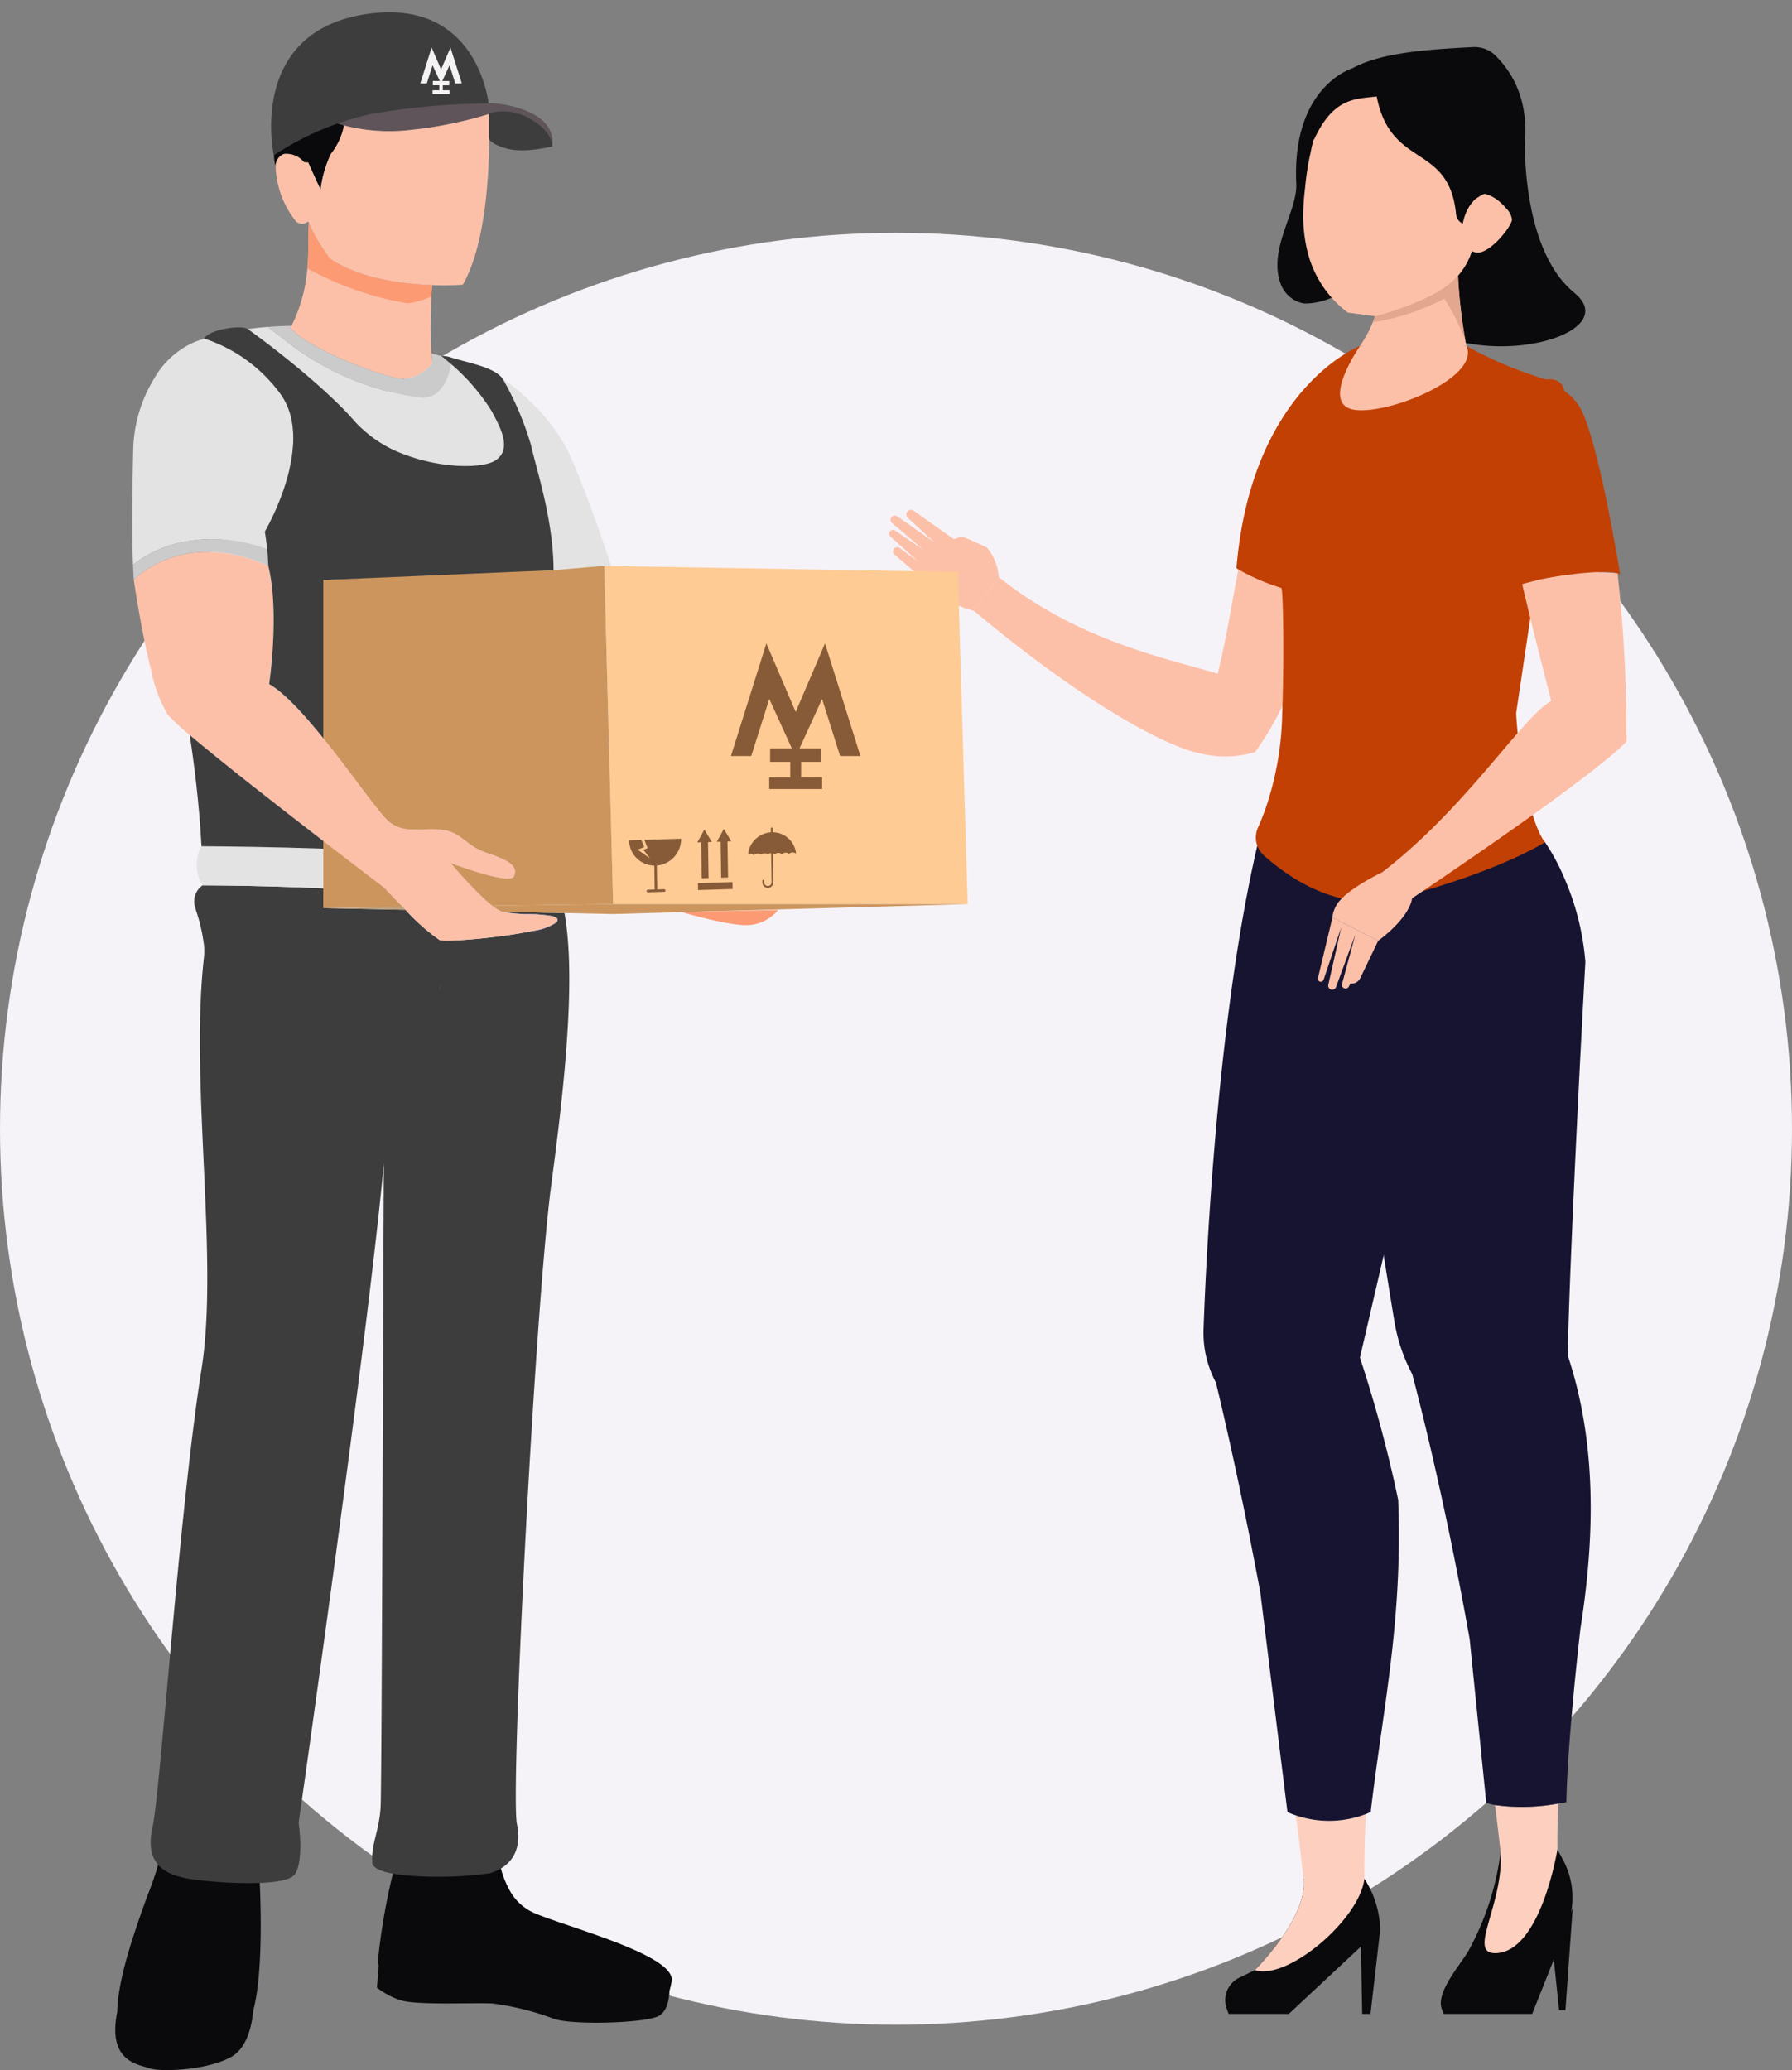
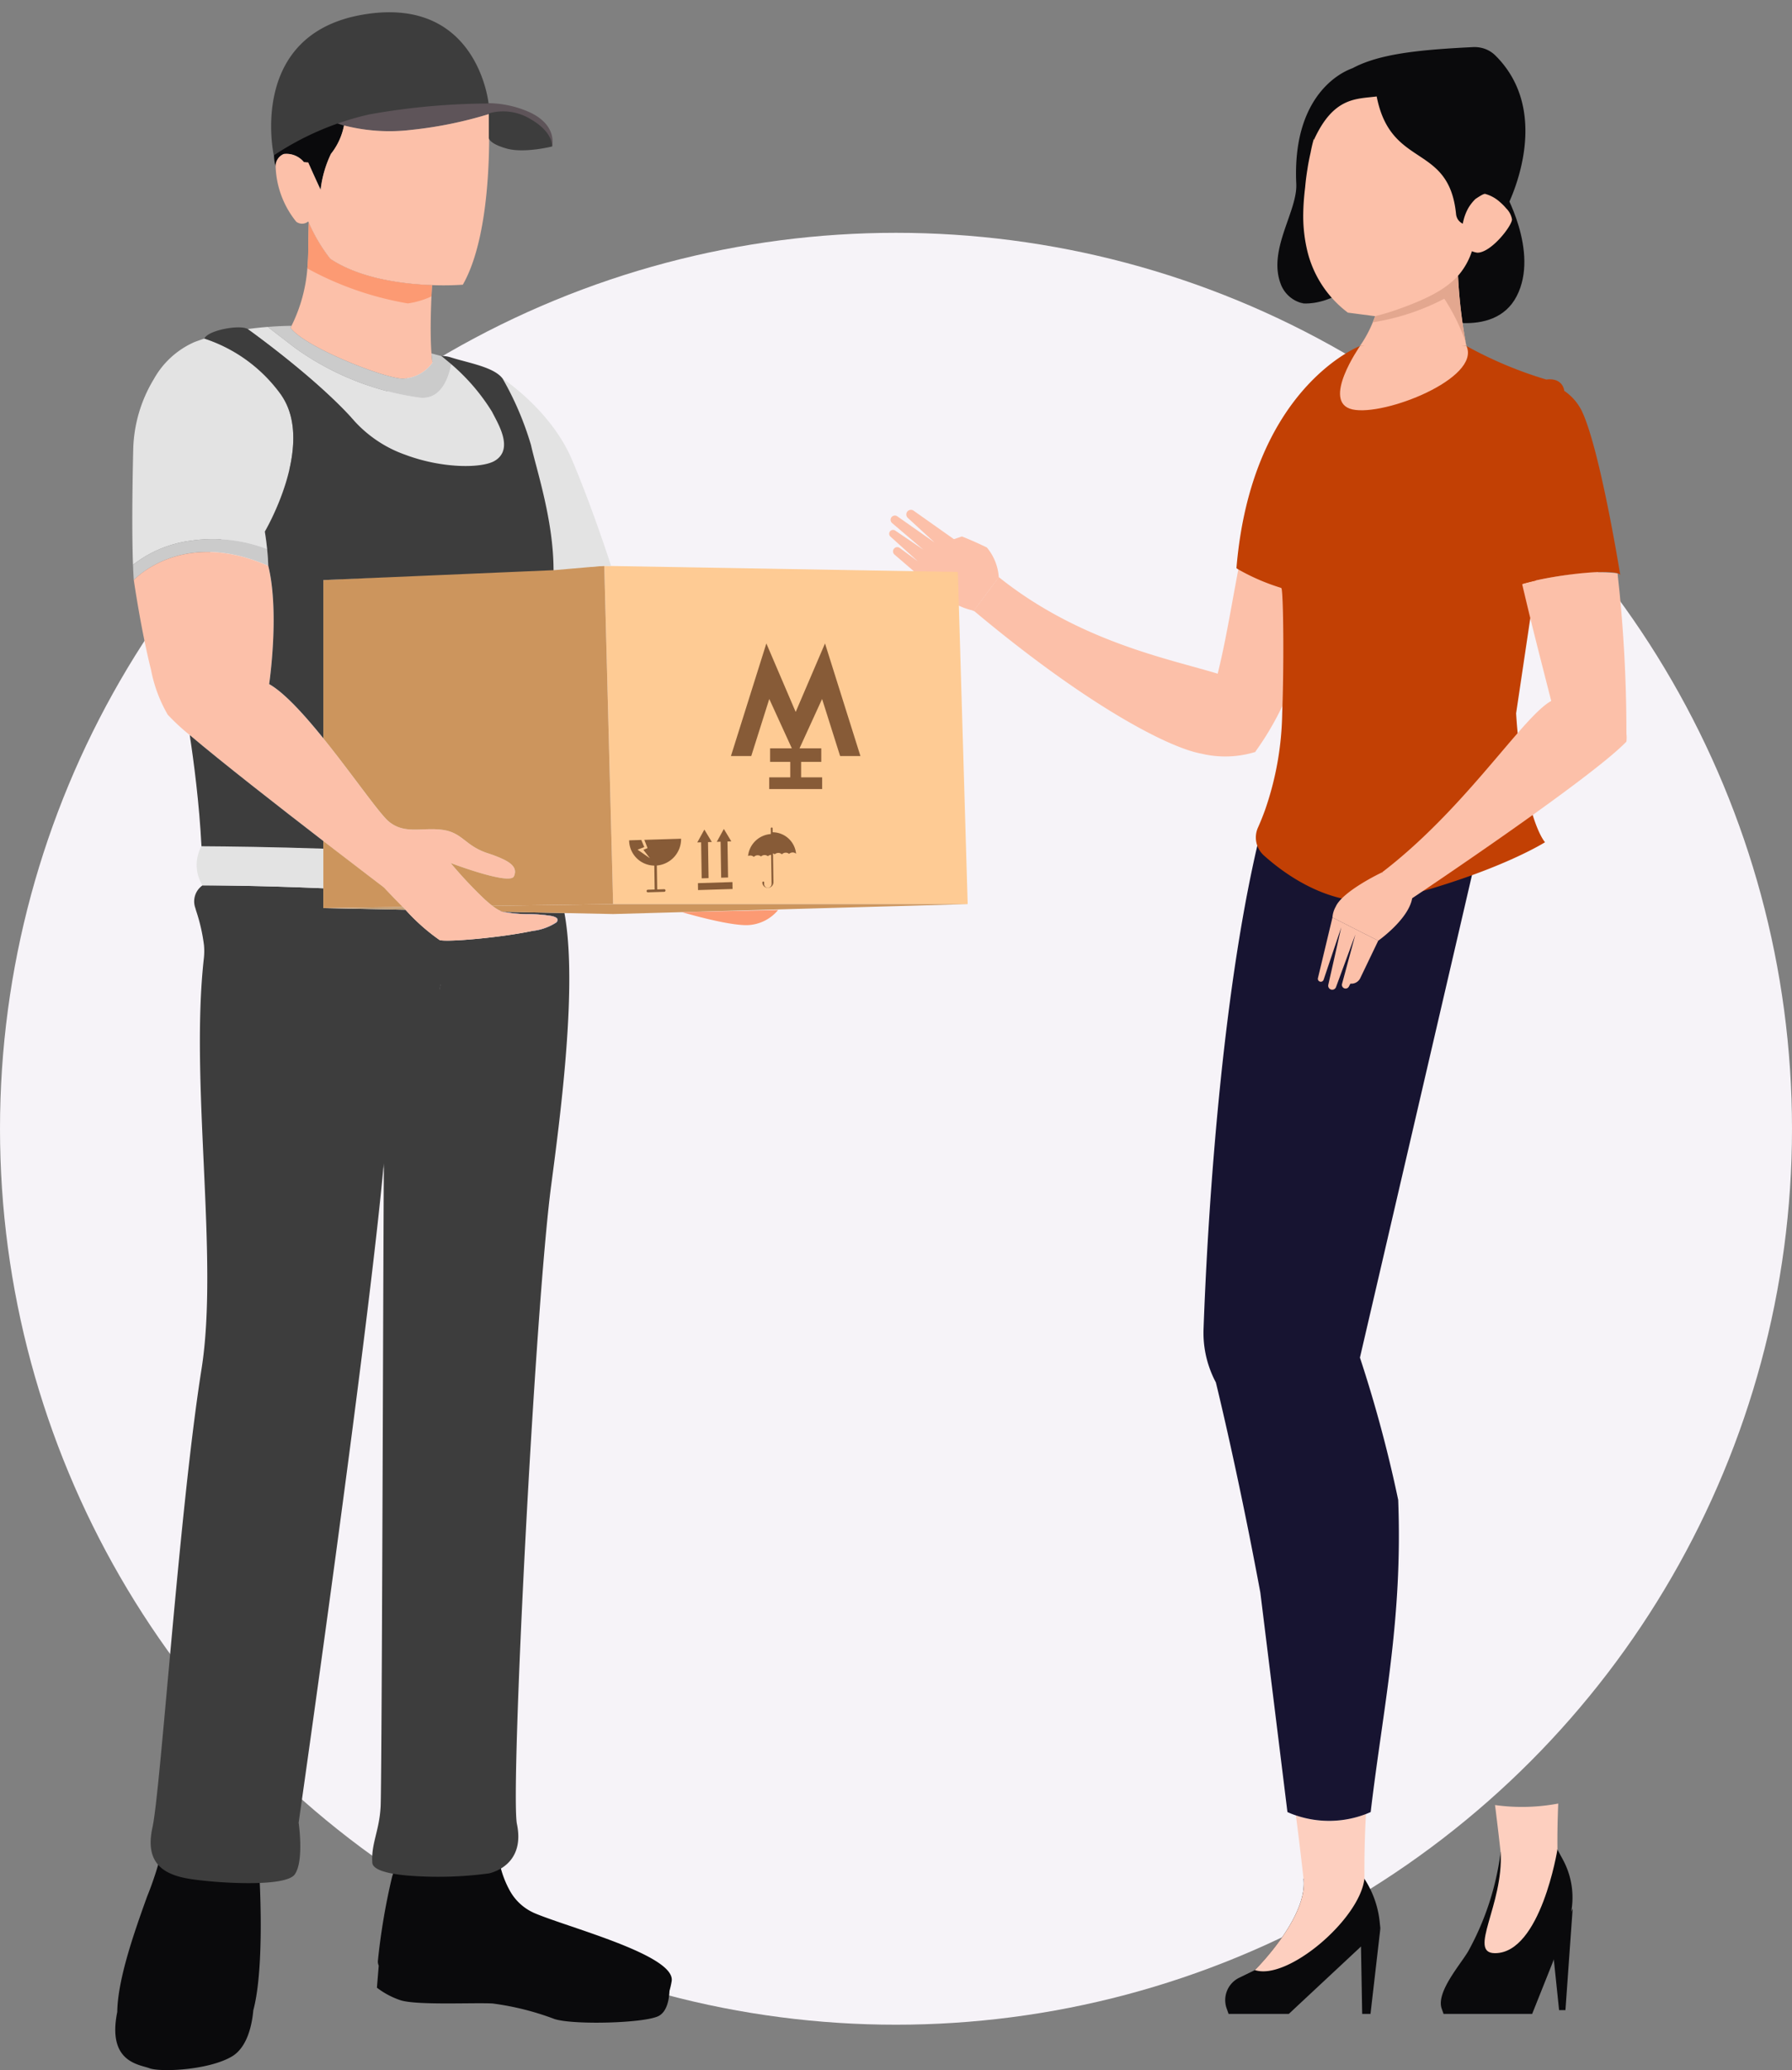
<svg xmlns="http://www.w3.org/2000/svg" width="205" height="236.825" viewBox="0 0 205 236.825">
  <rect x="0" y="0" width="205" height="236.825" fill="#808080" stroke="none" />
  <defs>
    <clipPath id="clip-path">
      <rect id="Rectangle_1581" data-name="Rectangle 1581" width="172.903" height="236.825" fill="none" />
    </clipPath>
  </defs>
  <g id="kiszallitva" transform="translate(-1405 -303.365)">
    <circle id="Ellipse_326" data-name="Ellipse 326" cx="102.5" cy="102.5" r="102.5" transform="translate(1405 330)" fill="#f6f3f8" />
    <g id="Group_2244" data-name="Group 2244" transform="translate(288 -294.559)">
      <g id="Group_2243" data-name="Group 2243" transform="translate(1130.183 597.924)">
        <g id="Group_2234" data-name="Group 2234" transform="translate(0 0)">
          <g id="Group_2233" data-name="Group 2233" transform="translate(0 0)" clip-path="url(#clip-path)">
-             <path id="Path_3151" data-name="Path 3151" d="M1884.734,178.843s-.992,14.094,5.622,19.515-14.676,10.251-20.787.591" transform="translate(-1723.446 -164.865)" fill="#0a0a0c" />
            <path id="Path_3152" data-name="Path 3152" d="M1709.958,240.417s7.307.853,11.525-11.37-8.7-1.665-8.7-1.665l-3.406,1.024-.98,3.382-.887,3.666,1.01,3.893" transform="translate(-1574.057 -205.707)" fill="#0a0a0c" />
            <path id="Path_3153" data-name="Path 3153" d="M2106.3,2793.766l-.826,11.608h-.726l-.725-6.952Z" transform="translate(-1939.575 -2575.409)" fill="#0a0a0c" />
            <path id="Path_3154" data-name="Path 3154" d="M1599.732,518.633l2.015,10.1c-.931,4.292-1.777,15.456-8.23,24.311l-6.344-2.322a51.182,51.182,0,0,0,2.068-6.642c.137-.564.27-1.136.4-1.709.6-2.688,1.072-5.433,1.592-8.246.234-1.277.48-2.571.749-3.877a72.319,72.319,0,0,1,4.051-13.683,17.306,17.306,0,0,1,5.88-7.368l3.6-2.591,1.43,4.675Z" transform="translate(-1463.123 -467.008)" fill="#fcc0a9" />
            <path id="Path_3155" data-name="Path 3155" d="M1655.182,506.6s-1.262,18.431-5.651,28.462c-.226-.044-.447-.093-.665-.141a24.158,24.158,0,0,1-7.593-2.769c-.145-.093-.213-.145-.213-.145,1.725-20.668,14.122-25.407,14.122-25.407" transform="translate(-1512.797 -467.008)" fill="#c24004" />
            <path id="Path_3156" data-name="Path 3156" d="M1735.977,2657.12q-.108,2.7-.084,5.553h-6.968q-.321-2.884-.677-5.727c-.064-.508-.133-1.02-.2-1.527a11.78,11.78,0,0,0,8.016-.157c-.032.613-.064,1.233-.089,1.858" transform="translate(-1592.987 -2447.73)" fill="#fdcfbf" />
            <path id="Path_3157" data-name="Path 3157" d="M1825.42,2822.745l-1.128,9.778h-.951l-.149-8.331Z" transform="translate(-1680.693 -2602.123)" fill="#0a0a0c" />
            <path id="Path_3158" data-name="Path 3158" d="M1642.379,2755.771l-10.474,9.778h-6.888l-.222-.629a2.844,2.844,0,0,1,1.447-3.514l1.785-.871s5.88-5.807,5.582-10.22c0-.073-.012-.15-.02-.222h6.965A11.107,11.107,0,0,1,1642.3,2755Z" transform="translate(-1497.653 -2535.149)" fill="#0a0a0c" />
            <path id="Path_3159" data-name="Path 3159" d="M2026.691,2641.221c-.041,1.278-.057,2.588-.044,3.938l-3.107,1.365-3.394-1.067c-.154-1.378-.31-2.741-.48-4.1-.052-.427-.1-.859-.161-1.286a22.435,22.435,0,0,0,7.234-.173c-.02.435-.036.882-.048,1.326" transform="translate(-1861.663 -2433.565)" fill="#fdcfbf" />
            <path id="Path_3160" data-name="Path 3160" d="M1947.032,2707.534a31.8,31.8,0,0,1-3.728,11.374c-.915,1.539-3.687,4.675-3.011,6.545l.209.589h10.136l3.97-9.955a9.1,9.1,0,0,0-.447-7.682l-.633-1.168Z" transform="translate(-1788.546 -2495.643)" fill="#0a0a0c" />
            <path id="Path_3161" data-name="Path 3161" d="M1624.333,1232.808l-.879,3.776-1.092,4.711-2.6,11.192-6.4,27.572-2.72,11.708a151.935,151.935,0,0,1,4.377,16.282c.524,13.841-1.721,23.626-3.148,35.709-.181.081-.359.157-.536.226a11.782,11.782,0,0,1-8.016.157,7.8,7.8,0,0,1-.971-.383l-3.1-25.113c-.443-2.382-.882-4.635-1.3-6.743-2.1-10.495-3.789-17.3-3.789-17.3a10.62,10.62,0,0,1-.5-1.06,12,12,0,0,1-.907-5.046c.3-8.411,1.427-31.44,5.058-50.149.343-1.757.705-3.483,1.092-5.147.028-.133.061-.262.093-.4Z" transform="translate(-1468.252 -1136.454)" fill="#171431" />
-             <path id="Path_3162" data-name="Path 3162" d="M1802.641,1322.635c-.1.858-1.471,12.7-1.628,19.995-.322.056-.629.109-.927.153a22.436,22.436,0,0,1-7.234.173,5.507,5.507,0,0,1-1-.25l-1.9-18.737c-1.58-8.895-3.22-16.472-4.47-21.824s-2.1-8.484-2.1-8.484a19.853,19.853,0,0,1-2.04-6.034q-.665-4.044-1.225-7.569c-4.059-25.528-4-31.094-4-31.094a62.439,62.439,0,0,1-1.709-7.5c-.113-.693-.222-1.411-.318-2.152-.016-.145-.036-.282-.052-.419a49.211,49.211,0,0,1-.4-6.082h24.94a24.343,24.343,0,0,1,2.233,4.163,29.95,29.95,0,0,1,2.378,9.52c-1.326,24.049-2.148,44.624-1.958,45.2q.423,1.288.765,2.579c2.454,9.217,2.132,18.894.649,28.365" transform="translate(-1635.01 -1136.453)" fill="#171431" />
            <path id="Path_3163" data-name="Path 3163" d="M1911.926,277.339s4.183,7.089,1.531,12.212-10.3,2.309-10.3,2.309l-1.382-6.876s.6-3.389,1.153-3.776,9-3.869,9-3.869" transform="translate(-1753.138 -255.663)" fill="#0a0a0c" />
            <path id="Path_3164" data-name="Path 3164" d="M1833.946,230.991h-12.2a13.8,13.8,0,0,0,1.475-2.716,24.326,24.326,0,0,0,1.374-4.865,59.743,59.743,0,0,0,.286-15.787h8.234s-.4,6.061-.234,12.59a62.133,62.133,0,0,0,.963,10.31c.028.157.064.314.1.468" transform="translate(-1679.365 -191.396)" fill="#fcc0a9" />
            <path id="Path_3165" data-name="Path 3165" d="M1709.562,100.051s-6.948,2.031-6.416,13.216c.149,3.123-3.232,7.46-1.81,11.366a3.527,3.527,0,0,0,2.6,2.309,5.485,5.485,0,0,1-1.648-6.033c1.233-3.861,4.369-6.009,4.53-11.023a25.812,25.812,0,0,1,2.741-9.834" transform="translate(-1568.039 -92.231)" fill="#0a0a0c" />
            <path id="Path_3166" data-name="Path 3166" d="M1761.477,102.531l-1.9,2.265-1.032,1.234-.225.274a8.03,8.03,0,0,1-1.782,3.563c-1.338,1.5-3.438,2.632-6.783,3.821-.774.274-1.62.552-2.539.842-.165-.024-.677-.089-.677-.089l-2.616-.343a12.462,12.462,0,0,1-4.663-7.162,17.146,17.146,0,0,1-.436-4.385c.024-1.092.125-2.059.214-2.813.008-.088.016-.173.024-.262.061-.609.137-1.193.23-1.757.1-.677.23-1.322.371-1.938a15.788,15.788,0,0,1,4.228-8.186,9.707,9.707,0,0,1,8.846-2.394c4.309.879,5.586,1.7,7.215,2.906,3.554,2.624,3.107,7.9,1.527,14.424" transform="translate(-1602.914 -78.332)" fill="#fcc0a9" />
            <path id="Path_3167" data-name="Path 3167" d="M1776.4,87.374a6.716,6.716,0,0,1-1.927,1.116,14.5,14.5,0,0,1-2.168.717,1.333,1.333,0,0,1-1.407-.544,1.4,1.4,0,0,1-.229-.637c-.81-8.174-7.464-5.131-9.08-13.462-2.33.307-4.937.024-7.19,4.99.193-6.783,3.982-9.064,10.729-10.019,2.2-.31,4.7-.48,7.492-.617a3.5,3.5,0,0,1,.851.064,3.3,3.3,0,0,1,1.7.9c6.92,6.872,1.229,17.492,1.229,17.492" transform="translate(-1617.282 -63.529)" fill="#0a0a0c" />
            <path id="Path_3168" data-name="Path 3168" d="M1976.386,286.711c-.016.742-2.378,3.8-3.962,3.8a2.8,2.8,0,0,1-.641-.173,2.605,2.605,0,0,1-1.116-.911,7.615,7.615,0,0,1,.206-2.749,5.693,5.693,0,0,1,.524-1.286,5.1,5.1,0,0,1,.806-1.024c.786-.524.939-.572,1.1-.589a4.156,4.156,0,0,1,1.693.927,6.024,6.024,0,0,1,.733.738,2.328,2.328,0,0,1,.661,1.265" transform="translate(-1816.602 -261.601)" fill="#fcc0a9" />
            <path id="Path_3169" data-name="Path 3169" d="M1851.245,411.109a23.292,23.292,0,0,0-2.442-4.953,26.51,26.51,0,0,1-8.181,2.7c.1-.23.185-.463.274-.705a27.245,27.245,0,0,0,2.7-.818c3.345-1.189,5.445-2.317,6.783-3.817a53.344,53.344,0,0,0,.863,7.589" transform="translate(-1696.761 -371.982)" fill="#e3a78f" />
            <path id="Path_3170" data-name="Path 3170" d="M1700.888,559.368c.863,3.156,1.669,3.994,1.669,3.994s-5.417,3.454-16.956,6.4c-6.707,1.713-12.554-2.5-15.215-4.893a2.764,2.764,0,0,1-.661-3.2c.246-.552.528-1.233.818-2.039a35.21,35.21,0,0,0,1.946-11.011c.057-1.467.089-2.99.109-4.478.069-5.3-.052-10.1-.226-9.862-3.248-3.462-2.737-9.124-2.273-11.3.75-3.5,7.214-9.129,11.277-16.383h12.2a46.144,46.144,0,0,0,9.125,3.833c1.906-.238,2.048,1.245,2.048,1.245l-3.1,20.829-2.4,16.113a58.737,58.737,0,0,0,1.644,10.745" transform="translate(-1538.992 -467.008)" fill="#c24004" />
            <path id="Path_3171" data-name="Path 3171" d="M1140.2,757.211l-5.255-4.522a.364.364,0,0,1,.455-.568l4.059,3.007-4.957-4.482a.326.326,0,0,1-.045-.423.319.319,0,0,1,.44-.08l5.03,3.418-5.239-4.461a.368.368,0,0,1,.452-.581l5.743,4.035-4.393-4.046a.408.408,0,0,1-.073-.52.412.412,0,0,1,.584-.117c1.266.895,5.55,3.93,6.457,4.546-.262,1.926-3.257,4.8-3.257,4.8" transform="translate(-1045.736 -689.347)" fill="#fcc0a9" />
            <path id="Path_3172" data-name="Path 3172" d="M1138.769,755.949l-5.336-4.59a.483.483,0,0,1,.6-.754l2.084,1.54-3.136-2.834a.439.439,0,0,1-.065-.576.447.447,0,0,1,.609-.113l3.216,2.185-3.571-3.043a.486.486,0,0,1,.2-.842.489.489,0,0,1,.4.073l4.256,2.99-3.059-2.813a.531.531,0,0,1,.258-.911.5.5,0,0,1,.407.089c1.29.911,5.553,3.933,6.457,4.546-.214,2.06-3.12,4.861-3.241,4.982Zm-5.022-5.2c-.27.217-.25.351-.157.431l5.171,4.449c.464-.459,2.845-2.89,3.131-4.579-1.024-.7-5.139-3.611-6.4-4.506a.315.315,0,0,0-.225-.048.294.294,0,0,0-.137.5l4.393,4.047-.149.185-5.743-4.034a.227.227,0,0,0-.2-.036.252.252,0,0,0-.161.125.246.246,0,0,0,.06.3l5.236,4.465-.145.19-5.03-3.414a.2.2,0,0,0-.274.048.2.2,0,0,0,.028.262l4.958,4.482-.153.185-4.059-3.007a.233.233,0,0,0-.145-.048" transform="translate(-1044.3 -687.924)" fill="#fcc0a9" />
            <path id="Path_3173" data-name="Path 3173" d="M1209.021,810.034a7.562,7.562,0,0,1-3.64-1.975,1.191,1.191,0,0,1-.238-.584,7.37,7.37,0,0,1,.589-3.5l2.958-1.019,3.3,3.265Z" transform="translate(-1110.917 -740.196)" fill="#fcc0a9" />
            <path id="Path_3174" data-name="Path 3174" d="M1289.331,861.4a11.2,11.2,0,0,1-.568,3.285,11.758,11.758,0,0,1-6.134.189c-3.934-.721-13.389-5.743-26.049-16.359l2.858-3.845c7.944,6.368,16.7,8.718,22.493,10.322,3.152.875,5.429,1.527,6.215,2.487a5.931,5.931,0,0,1,1.185,3.922" transform="translate(-1158.367 -778.65)" fill="#fcc0a9" />
            <path id="Path_3175" data-name="Path 3175" d="M2071.183,856.035l-7.722-.347c-.262-1.116-.556-2.313-.875-3.579-.109-.431-.221-.867-.334-1.31-.806-3.176-1.725-6.711-2.6-10.406-.036-.141-.069-.282-.1-.423-.1-.411-.2-.826-.29-1.241a34.318,34.318,0,0,1,4.635-.963,20.914,20.914,0,0,1,6.275-.266l.056.536c.052.484.1.967.157,1.463a164.2,164.2,0,0,1,.8,16.536" transform="translate(-1898.312 -771.913)" fill="#fcc0a9" />
            <path id="Path_3176" data-name="Path 3176" d="M1881.971,1024.819a2.994,2.994,0,0,1-.028.331c-4.179,4.349-24.5,17.911-24.5,17.911l-3.462-2.951c9.036-6.9,15.38-16.677,18.786-19.237.076-.061.157-.117.229-.165,1.721-1.172,4.228-.6,5.961-.032.1.032.2.068.294.1a4.232,4.232,0,0,1,2.724,4.038" transform="translate(-1709.072 -940.302)" fill="#fcc0a9" />
            <path id="Path_3177" data-name="Path 3177" d="M1787.223,1277s-4.494,2.124-5.288,3.926a2.931,2.931,0,0,0-.371,1.233l5.239,2.652s3.474-2.45,3.882-4.86c.206-1.209-3.462-2.95-3.462-2.95" transform="translate(-1642.319 -1177.191)" fill="#fcc0a9" />
            <path id="Path_3178" data-name="Path 3178" d="M1761.876,1343l-1.661,6.94a.338.338,0,0,0,.649.186l2.02-6-1.483,6.578a.461.461,0,0,0,.883.258l2.213-6.013-1.524,5.646a.422.422,0,0,0,.782.306l.177-.334a1.12,1.12,0,0,0,1.128-.633l2.055-4.284Z" transform="translate(-1622.63 -1238.037)" fill="#fcc0a9" />
            <path id="Path_3179" data-name="Path 3179" d="M1794.9,506.1s-4.493,6.424-.866,7.242,14.682-3.546,13.058-7.242l-6.348-.764Z" transform="translate(-1652.507 -466.503)" fill="#fcc0a9" />
            <path id="Path_3180" data-name="Path 3180" d="M2014.5,580.9c-.069-.3-1.173-.407-2.825-.331-1.068.048-2.366.177-3.76.383-3.563.519-6.4,1.342-6.324,1.846,0,0-4.01-11.651-2.845-18.954a6.033,6.033,0,0,1,11.3-1.838c2.071,4.139,4.385,18.447,4.458,18.895" transform="translate(-1842.332 -515.104)" fill="#c24004" />
            <path id="Path_3181" data-name="Path 3181" d="M2006.042,2706.95c.355,6-3.812,11.559-.645,11.559,5.231,0,7.141-11.858,7.141-11.858l-3.165-.885Z" transform="translate(-1847.556 -2495.058)" fill="#fdcfbf" />
            <path id="Path_3182" data-name="Path 3182" d="M1680.606,2749.62c-.544,4.643-8.8,11.672-12.527,10.442,0,0,5.88-5.808,5.582-10.221,0-.073-.012-.149-.02-.221a11.187,11.187,0,0,1,3.548-.715A9.951,9.951,0,0,1,1680.606,2749.62Z" transform="translate(-1537.705 -2534.677)" fill="#fdcfbf" />
            <path id="Path_3183" data-name="Path 3183" d="M1215.465,793.812c-3.1-2.745.121-5.159.121-5.159a5.463,5.463,0,0,1-1.354-1.882l-1.54-.02a.731.731,0,0,1-.689-.54.237.237,0,0,1,.149-.278l1.975-.669s1.246.472,2.858,1.265a5.933,5.933,0,0,1,1.358,3.382Z" transform="translate(-1117.269 -723.889)" fill="#fcc0a9" />
          </g>
        </g>
        <g id="Group_2238" data-name="Group 2238" transform="translate(0 0)">
          <g id="Group_2237" data-name="Group 2237" transform="translate(0 0)" clip-path="url(#clip-path)">
            <path id="Path_3186" data-name="Path 3186" d="M316.225,150.675a9.622,9.622,0,0,0,1.455.548,20.923,20.923,0,0,0,7.745.5,46.6,46.6,0,0,0,8.819-1.8,6,6,0,0,1,3.759.157c3.412,1.263,3.475,3.539,3.475,3.539s.7-2.409-2.59-3.923a11.907,11.907,0,0,0-4.68-1.026.1.1,0,0,1,0,.019,41.141,41.141,0,0,0-17.986,1.99" transform="translate(-291.509 -136.867)" fill="#5e5459" />
          </g>
        </g>
        <g id="Group_2242" data-name="Group 2242" transform="translate(0 0)">
          <g id="Group_2241" data-name="Group 2241" transform="translate(0 0)" clip-path="url(#clip-path)">
            <path id="Path_3190" data-name="Path 3190" d="M232.533,181.911a1.505,1.505,0,0,1,.935-1.429,2.576,2.576,0,0,1,2.3.93.814.814,0,0,1,.693.486c.431.984,1.217,2.678,1.217,2.678a12.9,12.9,0,0,1,1.183-4.111,7.515,7.515,0,0,0,1.493-3.248,9.628,9.628,0,0,1-1.455-.548,21.867,21.867,0,0,0-6.538,3.511,4.864,4.864,0,0,0,.171,1.732" transform="translate(-214.185 -162.861)" fill="#0a0a0c" />
            <path id="Path_3191" data-name="Path 3191" d="M400.856,2713.253a5.9,5.9,0,0,1-2.683-2.5,11.344,11.344,0,0,1-1.371-4.485l-11.442-.328a13.368,13.368,0,0,1-.655,3.2,74.015,74.015,0,0,0-1.634,9.677,1.241,1.241,0,0,0,.1.506v0l-.207,2.521a9.215,9.215,0,0,0,2.594,1.4c1.729.649,8.454.288,10.64.409a31.543,31.543,0,0,1,7.083,1.777c2.163.7,10.4.481,11.936-.361.935-.512,1.172-1.87,1.215-2.857a10.193,10.193,0,0,0,.249-1.1c.006-.042.013-.085.014-.127.158-2.971-12.161-6.109-15.836-7.728" transform="translate(-353.029 -2494.445)" fill="#0a0a0c" />
            <path id="Path_3192" data-name="Path 3192" d="M5.416,2695.073a38.345,38.345,0,0,1-1.786,5.6c-1.481,4.122-3.347,9.428-3.4,13.17-1.167,5.766,2.5,5.989,3.678,6.433,1.249.468,6.738.234,9.418-1.333,1.808-1.056,2.326-3.687,2.468-5.293,1.364-5.072.677-15.76.677-15.76s-10.7-5.744-11.051-2.813" transform="translate(0 -2483.663)" fill="#0a0a0c" />
            <path id="Path_3193" data-name="Path 3193" d="M56.147,1409.617c2.785.465,11.028,1.042,12.111-.5s.443-5.914.443-5.914,8.022-56.112,9.756-75.62c-.01.235-.025,2.675-.041,6.537-.076,17.65-.212,65-.338,67.263-.154,2.782-1.1,4.239-.95,6.4.059.822,1.754,1.258,3.928,1.458A43.315,43.315,0,0,0,90.5,1409c1.7-.435,3.945-1.928,3.173-5.639s2.059-58.991,3.916-73.06c1.048-7.937,2.687-20.605,1.833-28.914-.081-.792-.185-1.545-.314-2.25l-4.088-.084-2.953-.061a16.14,16.14,0,0,0,3,.267,16.958,16.958,0,0,1,2.57.213h0c.589.131.869.346.566.727a6.251,6.251,0,0,1-2.741.981l-.026.005c-3.712.783-9.835,1.3-10.605,1.039a22.874,22.874,0,0,1-3.9-3.461l-9.4-.193v-2.264c-4.518-.192-9.238-.323-13.829-.334a2.233,2.233,0,0,0-.815,2.6c.026.1.055.2.084.3a20.266,20.266,0,0,1,.9,3.943,7.476,7.476,0,0,1-.012,1.476c-1.611,14.347,1.731,34.4-.269,47.016-2.551,16.079-4.684,48.261-5.612,52.436s1.392,5.41,4.175,5.874m22.2-86.96.041-.1c.546-1.272,1.118-2.535,1.694-3.8l1.744-3.774q.431-.946.842-1.9c.28-.633.558-1.268.822-1.908a36.878,36.878,0,0,0,1.429-3.9,27.161,27.161,0,0,1-1.064,4.039q-.324.994-.679,1.978t-.739,1.953c-.5,1.3-1.02,2.592-1.58,3.865-.554,1.255-1.132,2.5-1.767,3.714-.054.787-.15,1.557-.257,2.328-.111.8-.239,1.605-.372,2.4l0,.018v-.018c.009-.81.013-1.62,0-2.427s-.037-1.615-.108-2.4Z" transform="translate(-47.719 -1194.68)" fill="#3d3d3d" />
            <path id="Path_3194" data-name="Path 3194" d="M554.841,1336.131a6.247,6.247,0,0,0,2.741-.982c.3-.381.023-.6-.566-.727h0a16.973,16.973,0,0,0-2.57-.212,16.163,16.163,0,0,1-3-.267h-.009a.225.225,0,0,1-.038-.009,1.374,1.374,0,0,1-.135-.047,2.469,2.469,0,0,0-1.158.188c-.279.346,6.046,1.746,4.732,2.057" transform="translate(-507.105 -1229.633)" fill="#3174cb" />
            <path id="Path_3195" data-name="Path 3195" d="M391.457,1460.653c.013.873.329,1.422.319,2.3v.02l0-.02c.144-.864.282-1.73.4-2.6.115-.833.22-1.665.278-2.516.687-1.317,1.311-2.659,1.91-4.015.606-1.376,1.162-2.775,1.708-4.178q.409-1.052.8-2.111t.734-2.138a20.089,20.089,0,0,0,.638-3.828s-.8,2.03-1.371,3.415c-.286.692-.5,1.194-.8,1.878s-.627,1.606-.937,2.288l-2.049,4.03c-.623,1.362-1.044,2.474-1.634,3.849l-.044.1,0,.077c.077.854.025,2.275.039,3.147" transform="translate(-361.031 -1329.249)" fill="#3d3d3d" />
            <path id="Path_3196" data-name="Path 3196" d="M236.928,179.322a1.111,1.111,0,0,0,1.38-.023c.019.047.04.094.061.141a19.126,19.126,0,0,0,2.451,4.129c3.461,2.3,8.362,2.894,11.647,3.011a33.153,33.153,0,0,0,3.525-.047c2.454-4.3,2.955-11.615,3.009-16.177.016-1.455-.012-2.632-.038-3.342a46.6,46.6,0,0,1-8.819,1.8,20.927,20.927,0,0,1-7.745-.5,7.517,7.517,0,0,1-1.493,3.248,12.9,12.9,0,0,0-1.183,4.111s-1.1-2.369-1.411-3.131l-.5-.033a2.576,2.576,0,0,0-2.3-.93,1.506,1.506,0,0,0-.935,1.43v0a10.6,10.6,0,0,0,2.351,6.309" transform="translate(-216.229 -153.961)" fill="#fcc0a9" />
            <path id="Path_3197" data-name="Path 3197" d="M256.382,338.017c1.729,2.271,10.6,5.723,12.77,5.825a4.387,4.387,0,0,0,3.488-1.829c-.05-.312-.088-.67-.12-1.059-.009-.131-.018-.265-.027-.4-.115-1.888-.052-4.355.025-6.121.023-.494.045-.933.063-1.288-3.285-.118-8.186-.715-11.647-3.011A19.176,19.176,0,0,1,258.483,326c-.025.869-.045,1.956-.061,3.307-.007.679-.043,1.32-.1,1.924a17.885,17.885,0,0,1-1.813,6.565c-.079.145-.125.22-.125.22" transform="translate(-236.344 -300.521)" fill="#fcc0a9" />
            <path id="Path_3198" data-name="Path 3198" d="M281.173,331.223a36.644,36.644,0,0,0,11.495,4,9.608,9.608,0,0,0,2.7-.8c.021-.494.045-.933.063-1.289-3.286-.117-8.186-.715-11.647-3.011a19.125,19.125,0,0,1-2.451-4.129c-.026.869-.047,1.957-.061,3.309-.007.677-.044,1.319-.1,1.924" transform="translate(-259.197 -300.511)" fill="#fc9a73" />
            <path id="Path_3199" data-name="Path 3199" d="M25.044,521.468a13.5,13.5,0,0,1,6.608-2.759,17.227,17.227,0,0,1,8.736.958c-.059-.584-.145-1.27-.265-2,0,0,5.813-9.85,1.913-15.575a17.5,17.5,0,0,0-8.831-6.506h0c-.394.127-.783.263-1.166.412a9.854,9.854,0,0,0-4.606,4.215,16.246,16.246,0,0,0-2.363,8.129c-.078,3.314-.175,9.127-.024,13.13" transform="translate(-23.014 -456.848)" fill="#e3e3e3" />
            <path id="Path_3200" data-name="Path 3200" d="M25.985,791.687c.025.632.054,1.218.093,1.743,0,0,5.46-5.988,15.375-1.63l.007,0s-.018-.768-.131-1.917a17.231,17.231,0,0,0-8.736-.958,13.5,13.5,0,0,0-6.608,2.76" transform="translate(-23.954 -727.066)" fill="#cbcbcb" />
            <path id="Path_3201" data-name="Path 3201" d="M193.821,478.769c1.877,1.358,8.408,6.207,12.276,10.6,4.552,5.175,14.757,6.18,16.962,4.84s1.63-3.642.96-4.985c-.507-1.01-4.813-4.681-6.911-6.434-.326,1.684-1.256,4.258-3.871,3.78A31.751,31.751,0,0,1,199.2,480.89l-3.072-2.368c-.7.054-1.48.134-2.3.247" transform="translate(-178.672 -441.122)" fill="#e3e3e3" />
            <path id="Path_3202" data-name="Path 3202" d="M477.106,520.951l0,0,.011-.022,0,0Z" transform="translate(-439.812 -480.211)" />
            <path id="Path_3203" data-name="Path 3203" d="M223.277,477.054l3.072,2.368a31.751,31.751,0,0,0,14.042,5.684c2.615.478,3.545-2.1,3.871-3.78-.048-.038-.093-.077-.138-.115l-.208-.174-.213-.177-.183-.152-.152-.124c-.045-.039-.086-.07-.118-.1l-.125-.1,0,0L242,480.085c.032.389.07.747.12,1.059a4.387,4.387,0,0,1-3.488,1.829c-2.169-.1-11.04-3.554-12.77-5.825,0,0,.045-.075.125-.22-.564.007-1.524.029-2.712.125" transform="translate(-205.826 -439.653)" fill="#cbcbcb" />
            <path id="Path_3204" data-name="Path 3204" d="M27.175,811.121s.822,5.7,1.969,10.262a16.307,16.307,0,0,0,1.911,5.136,24.284,24.284,0,0,0,2.52,2.332c3.617,3.07,10.216,8.22,15.282,12.127l1.185.91s0,0,0,0c3.316,2.555,5.727,4.385,5.727,4.385s.17.18.457.482c.4.416,1.014,1.062,1.71,1.768l.314.317a22.878,22.878,0,0,0,3.9,3.461c.77.258,6.893-.256,10.605-1.039l.026-.005a6.249,6.249,0,0,0,2.741-.981c.3-.381.023-.6-.566-.727h0a16.992,16.992,0,0,0-2.57-.212,16.161,16.161,0,0,1-3-.267h-.009a.243.243,0,0,1-.038-.009,1.364,1.364,0,0,1-.135-.047,4.688,4.688,0,0,1-1.02-.63c-.325-.251-.676-.555-1.032-.886a50.148,50.148,0,0,1-3.738-4.007c.172.064,6.792,2.568,7.242,1.517.324-.758.006-1.336-1.15-1.913,0,0,0,0,0,0a13.947,13.947,0,0,0-1.836-.72c-2.635-.86-2.889-2.379-5.218-2.685s-4.306.56-6.128-.962c-1.089-.9-4.215-5.458-7.475-9.5-2.2-2.73-4.466-5.224-6.2-6.2,0,0,1.222-8.17-.1-13.53a.016.016,0,0,1-.007,0c-9.915-4.358-15.375,1.63-15.375,1.63" transform="translate(-25.051 -744.758)" fill="#fcc0a9" />
            <path id="Path_3205" data-name="Path 3205" d="M490.822,1263.105l0,0,.017-.018,0,0Z" transform="translate(-452.458 -1164.365)" />
            <path id="Path_3206" data-name="Path 3206" d="M715.83,828.256l1.012,38.7H757.4l-1.123-38-39.66-.682Z" transform="translate(-659.882 -763.521)" fill="#fecb94" />
            <path id="Path_3207" data-name="Path 3207" d="M304.58,1327.75l9.4.193c-.106-.107-.21-.213-.314-.317Z" transform="translate(-280.775 -1223.861)" fill="#bf9f79" />
            <path id="Path_3208" data-name="Path 3208" d="M119.71,1238.7a4.451,4.451,0,0,0,.11,4.476c4.591.011,9.311.142,13.829.334v-4.534c-5.824-.194-10.843-.258-13.94-.276" transform="translate(-109.844 -1141.887)" fill="#e3e3e3" />
            <path id="Path_3209" data-name="Path 3209" d="M109.052,1075.931c.466,3.061,1.093,7.835,1.342,12.722,3.1.018,8.116.081,13.94.276v-.871c-5.066-3.907-11.665-9.057-15.282-12.127" transform="translate(-100.529 -991.838)" fill="#3d3d3d" />
            <path id="Path_3210" data-name="Path 3210" d="M304.58,1231.088v7.669l9.083-.124c-.7-.706-1.313-1.351-1.71-1.768-.287-.3-.457-.482-.457-.482s-2.411-1.83-5.727-4.385c0,0,0,0,0,0l-1.185-.91" transform="translate(-280.775 -1134.868)" fill="#cc955d" />
            <path id="Path_3211" data-name="Path 3211" d="M606.363,1323.393H565.805l-9.827.136-3.991.055a4.694,4.694,0,0,0,1.02.63,1.334,1.334,0,0,0,.135.047.231.231,0,0,0,.038.009h.009l2.952.061,4.088.084,5.576.115" transform="translate(-508.845 -1219.958)" fill="#cc955d" />
            <path id="Path_3212" data-name="Path 3212" d="M304.58,829.893V848c3.26,4.039,6.386,8.591,7.475,9.5,1.823,1.522,3.8.659,6.128.962s2.583,1.824,5.218,2.685a13.974,13.974,0,0,1,1.836.72s0,0,0,0c1.156.577,1.474,1.155,1.15,1.913-.45,1.051-7.07-1.453-7.242-1.517a50.128,50.128,0,0,0,3.738,4.007c.355.331.706.634,1.032.886l3.991-.055,9.827-.136h0l-.986-37.686-.026-1.012H336.7l-4.249.216-1.535.078H330.9Z" transform="translate(-280.775 -763.529)" fill="#cc955d" />
            <path id="Path_3213" data-name="Path 3213" d="M840.433,1332a4.772,4.772,0,0,1-3.467,1.731c-2.253.087-7.54-1.487-7.54-1.487Z" transform="translate(-764.599 -1227.893)" fill="#fc9a73" />
            <path id="Path_3214" data-name="Path 3214" d="M564.882,552.722a28.346,28.346,0,0,1,2.5,6.085s3.022,8.579,3.487,15.948l5.807-.5.785.014c-.627-1.922-2.474-7.441-4.484-12.163-2.443-5.734-7.981-9.307-8.1-9.386" transform="translate(-520.732 -509.522)" fill="#e3e3e3" />
            <path id="Path_3215" data-name="Path 3215" d="M139.229,487.035c3.9,5.725-1.913,15.575-1.913,15.575.12.733.206,1.419.265,2,.113,1.15.131,1.917.131,1.917,1.32,5.36.1,13.53.1,13.53,1.736.98,4,3.475,6.2,6.2V508.158l26.334-1.132c0-5.7-1.949-11.482-2.578-14.311a35.259,35.259,0,0,0-3.244-7.6c-.958-1.315-3.855-1.784-5.881-2.418a3.472,3.472,0,0,0-1.136-.177v0l.124.1,1.012.84a23.135,23.135,0,0,1,4.668,5.444c.67,1.342,2.531,4.258.326,5.6-1.467.892-6.049.91-10.293-.7a.007.007,0,0,0,0,0,14.3,14.3,0,0,1-5.707-3.765c-3.869-4.4-10.4-9.245-12.276-10.6-.872-.532-4.539.122-4.955,1.084l0,0a.13.13,0,0,1,.023.009,17.479,17.479,0,0,1,8.808,6.5" transform="translate(-120.206 -441.795)" fill="#3d3d3d" />
-             <path id="Path_3216" data-name="Path 3216" d="M928.9,1211.766l-.007-.448a.107.107,0,0,1,.1-.109.1.1,0,0,1,.107.1l.007.448a2.712,2.712,0,0,1,2.679,2.456.59.59,0,0,0-.407-.145.608.608,0,0,0-.393.161.591.591,0,0,0-.4-.136.609.609,0,0,0-.421.189.59.59,0,0,0-.427-.162.609.609,0,0,0-.393.161.585.585,0,0,0-.2-.109l.052,3.291a.648.648,0,0,1-.624.656.625.625,0,0,1-.644-.617l0-.2a.107.107,0,0,1,.1-.109.1.1,0,0,1,.106.1l0,.2a.418.418,0,0,0,.431.413.434.434,0,0,0,.418-.439l-.052-3.324a.608.608,0,0,0-.374.154.59.59,0,0,0-.391-.131.606.606,0,0,0-.393.161.591.591,0,0,0-.4-.136.61.61,0,0,0-.421.189.588.588,0,0,0-.427-.162.6.6,0,0,0-.234.055,2.818,2.818,0,0,1,2.6-2.511" transform="translate(-853.9 -1116.543)" fill="#875b37" />
+             <path id="Path_3216" data-name="Path 3216" d="M928.9,1211.766l-.007-.448a.107.107,0,0,1,.1-.109.1.1,0,0,1,.107.1l.007.448a2.712,2.712,0,0,1,2.679,2.456.59.59,0,0,0-.407-.145.608.608,0,0,0-.393.161.591.591,0,0,0-.4-.136.609.609,0,0,0-.421.189.59.59,0,0,0-.427-.162.609.609,0,0,0-.393.161.585.585,0,0,0-.2-.109l.052,3.291a.648.648,0,0,1-.624.656.625.625,0,0,1-.644-.617a.107.107,0,0,1,.1-.109.1.1,0,0,1,.106.1l0,.2a.418.418,0,0,0,.431.413.434.434,0,0,0,.418-.439l-.052-3.324a.608.608,0,0,0-.374.154.59.59,0,0,0-.391-.131.606.606,0,0,0-.393.161.591.591,0,0,0-.4-.136.61.61,0,0,0-.421.189.588.588,0,0,0-.427-.162.6.6,0,0,0-.234.055,2.818,2.818,0,0,1,2.6-2.511" transform="translate(-853.9 -1116.543)" fill="#875b37" />
            <path id="Path_3217" data-name="Path 3217" d="M880.442,1214.857l.809-1.472.854,1.42-.437.014.065,4.119-.788.024-.065-4.119Z" transform="translate(-811.628 -1118.549)" fill="#875b37" />
            <path id="Path_3218" data-name="Path 3218" d="M851.925,1215.744l.809-1.472.854,1.421-.437.014.065,4.119-.788.025-.065-4.119Z" transform="translate(-785.34 -1119.366)" fill="#875b37" />
            <path id="Path_3219" data-name="Path 3219" d="M856.825,1291.93l-.013-.792-3.947.123.012.792Z" transform="translate(-786.206 -1190.225)" fill="#875b37" />
            <path id="Path_3220" data-name="Path 3220" d="M755.171,1230.749l.043,2.735-.779.024a.151.151,0,0,0-.146.153.146.146,0,0,0,.15.144l1.872-.058a.149.149,0,0,0,.1-.047.151.151,0,0,0,.042-.106.146.146,0,0,0-.15-.144l-.8.025-.043-2.735a3.033,3.033,0,0,0,2.774-3.066l-4.2.13.366.945-.478.193.747.966-1.411-.982.767-.294-.342-.816-1.392.043a2.922,2.922,0,0,0,2.868,2.89" transform="translate(-693.504 -1131.721)" fill="#875b37" />
          </g>
        </g>
        <path id="Path_3221" data-name="Path 3221" d="M29.794,17.708S26.751,3.895,39.937,1.612,54.364,11.771,54.364,11.771A78.793,78.793,0,0,0,40.7,13.023,32.629,32.629,0,0,0,29.794,17.708Z" transform="translate(-11.656 0.071)" fill="#3d3d3d" />
        <path id="Path_3222" data-name="Path 3222" d="M78.19,25.17s-3.2.814-5.227.236S70.94,24.2,70.94,24.2V21.387a6.022,6.022,0,0,1,4.781.657C78.321,23.515,78.19,25.17,78.19,25.17Z" transform="translate(-28.205 -8.415)" fill="#3d3d3d" />
      </g>
      <path id="Path_3223" data-name="Path 3223" d="M10.76,0,7.405,7.84,4.05,0,0,12.88H2.323L4.384,6.355l2.583,5.65H4.478v1.544H6.784v1.772H4.379V16.66h6.053V15.321H8.026V13.549h2.306V12.005H7.843l2.583-5.65,2.061,6.525h2.324Z" transform="translate(1200.619 671.535)" fill="#875b37" />
-       <path id="Path_3224" data-name="Path 3224" d="M3.457,0,2.379,2.5,1.3,0,0,4.108H.746l.662-2.081.83,1.8h-.8v.492h.741v.565H1.406v.427H3.351V4.886H2.578V4.321h.741V3.829h-.8l.83-1.8.662,2.081h.747Z" transform="translate(1165.077 603.365)" fill="#f4f2f3" />
    </g>
  </g>
</svg>